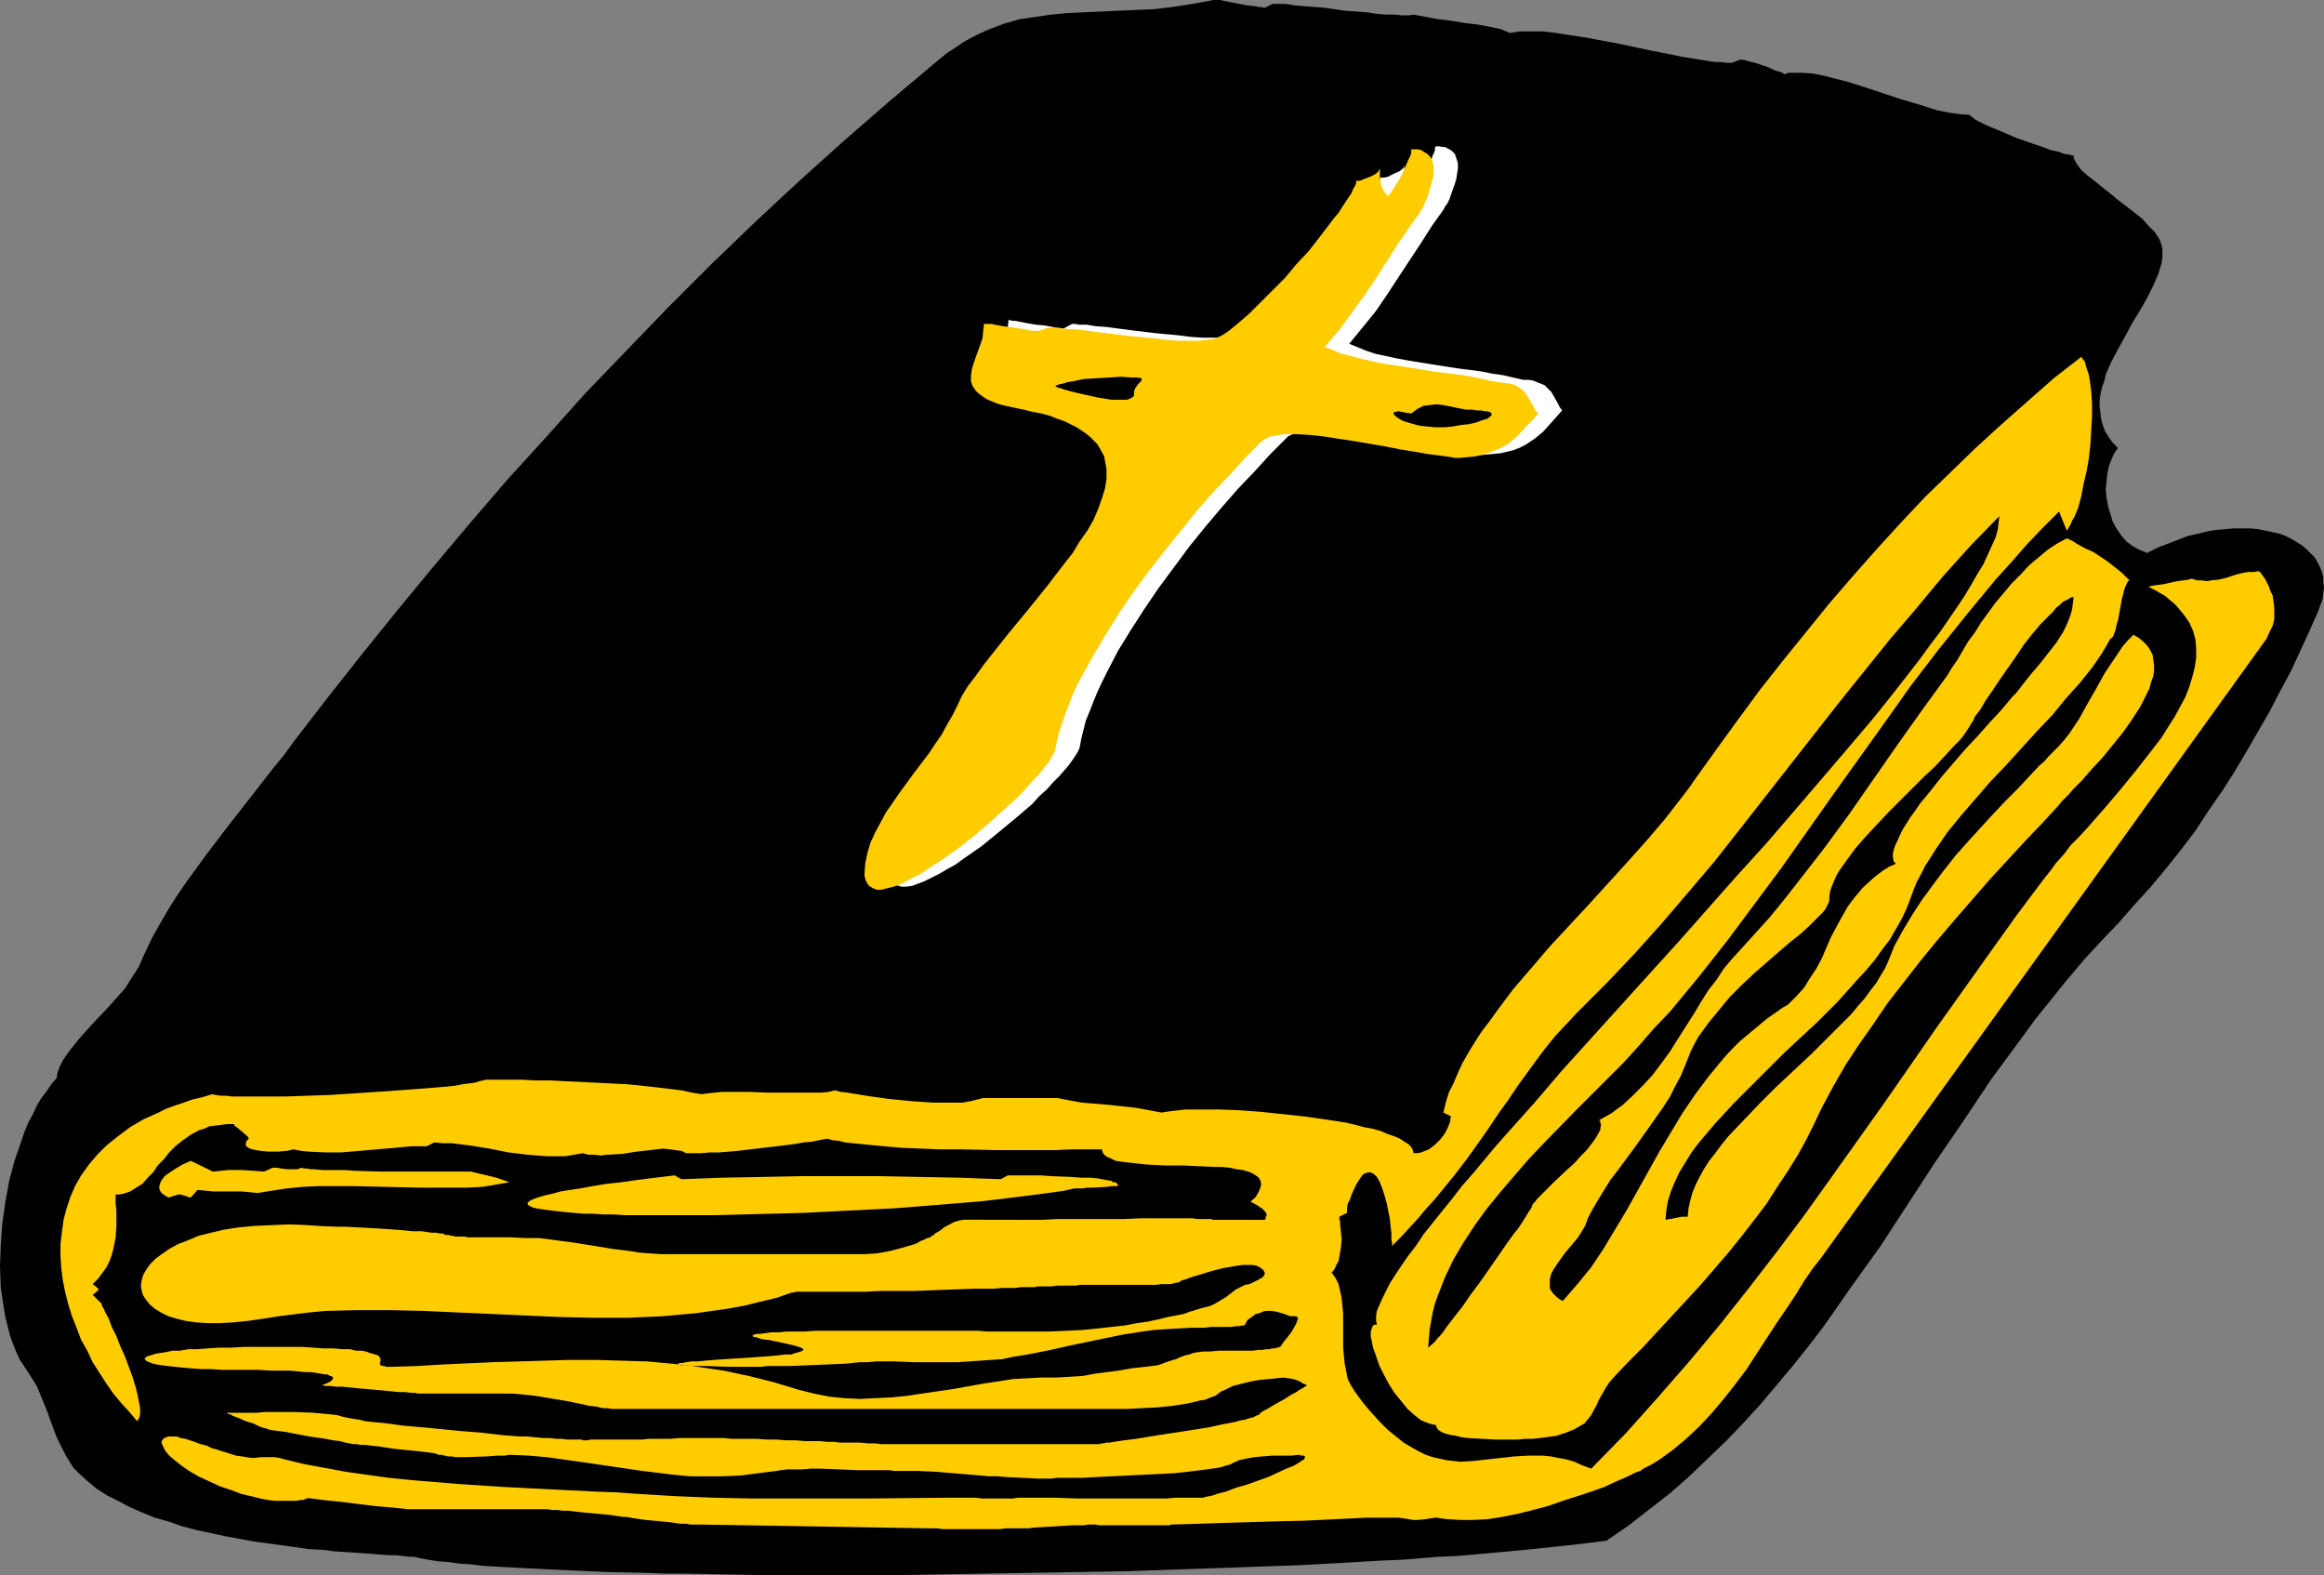
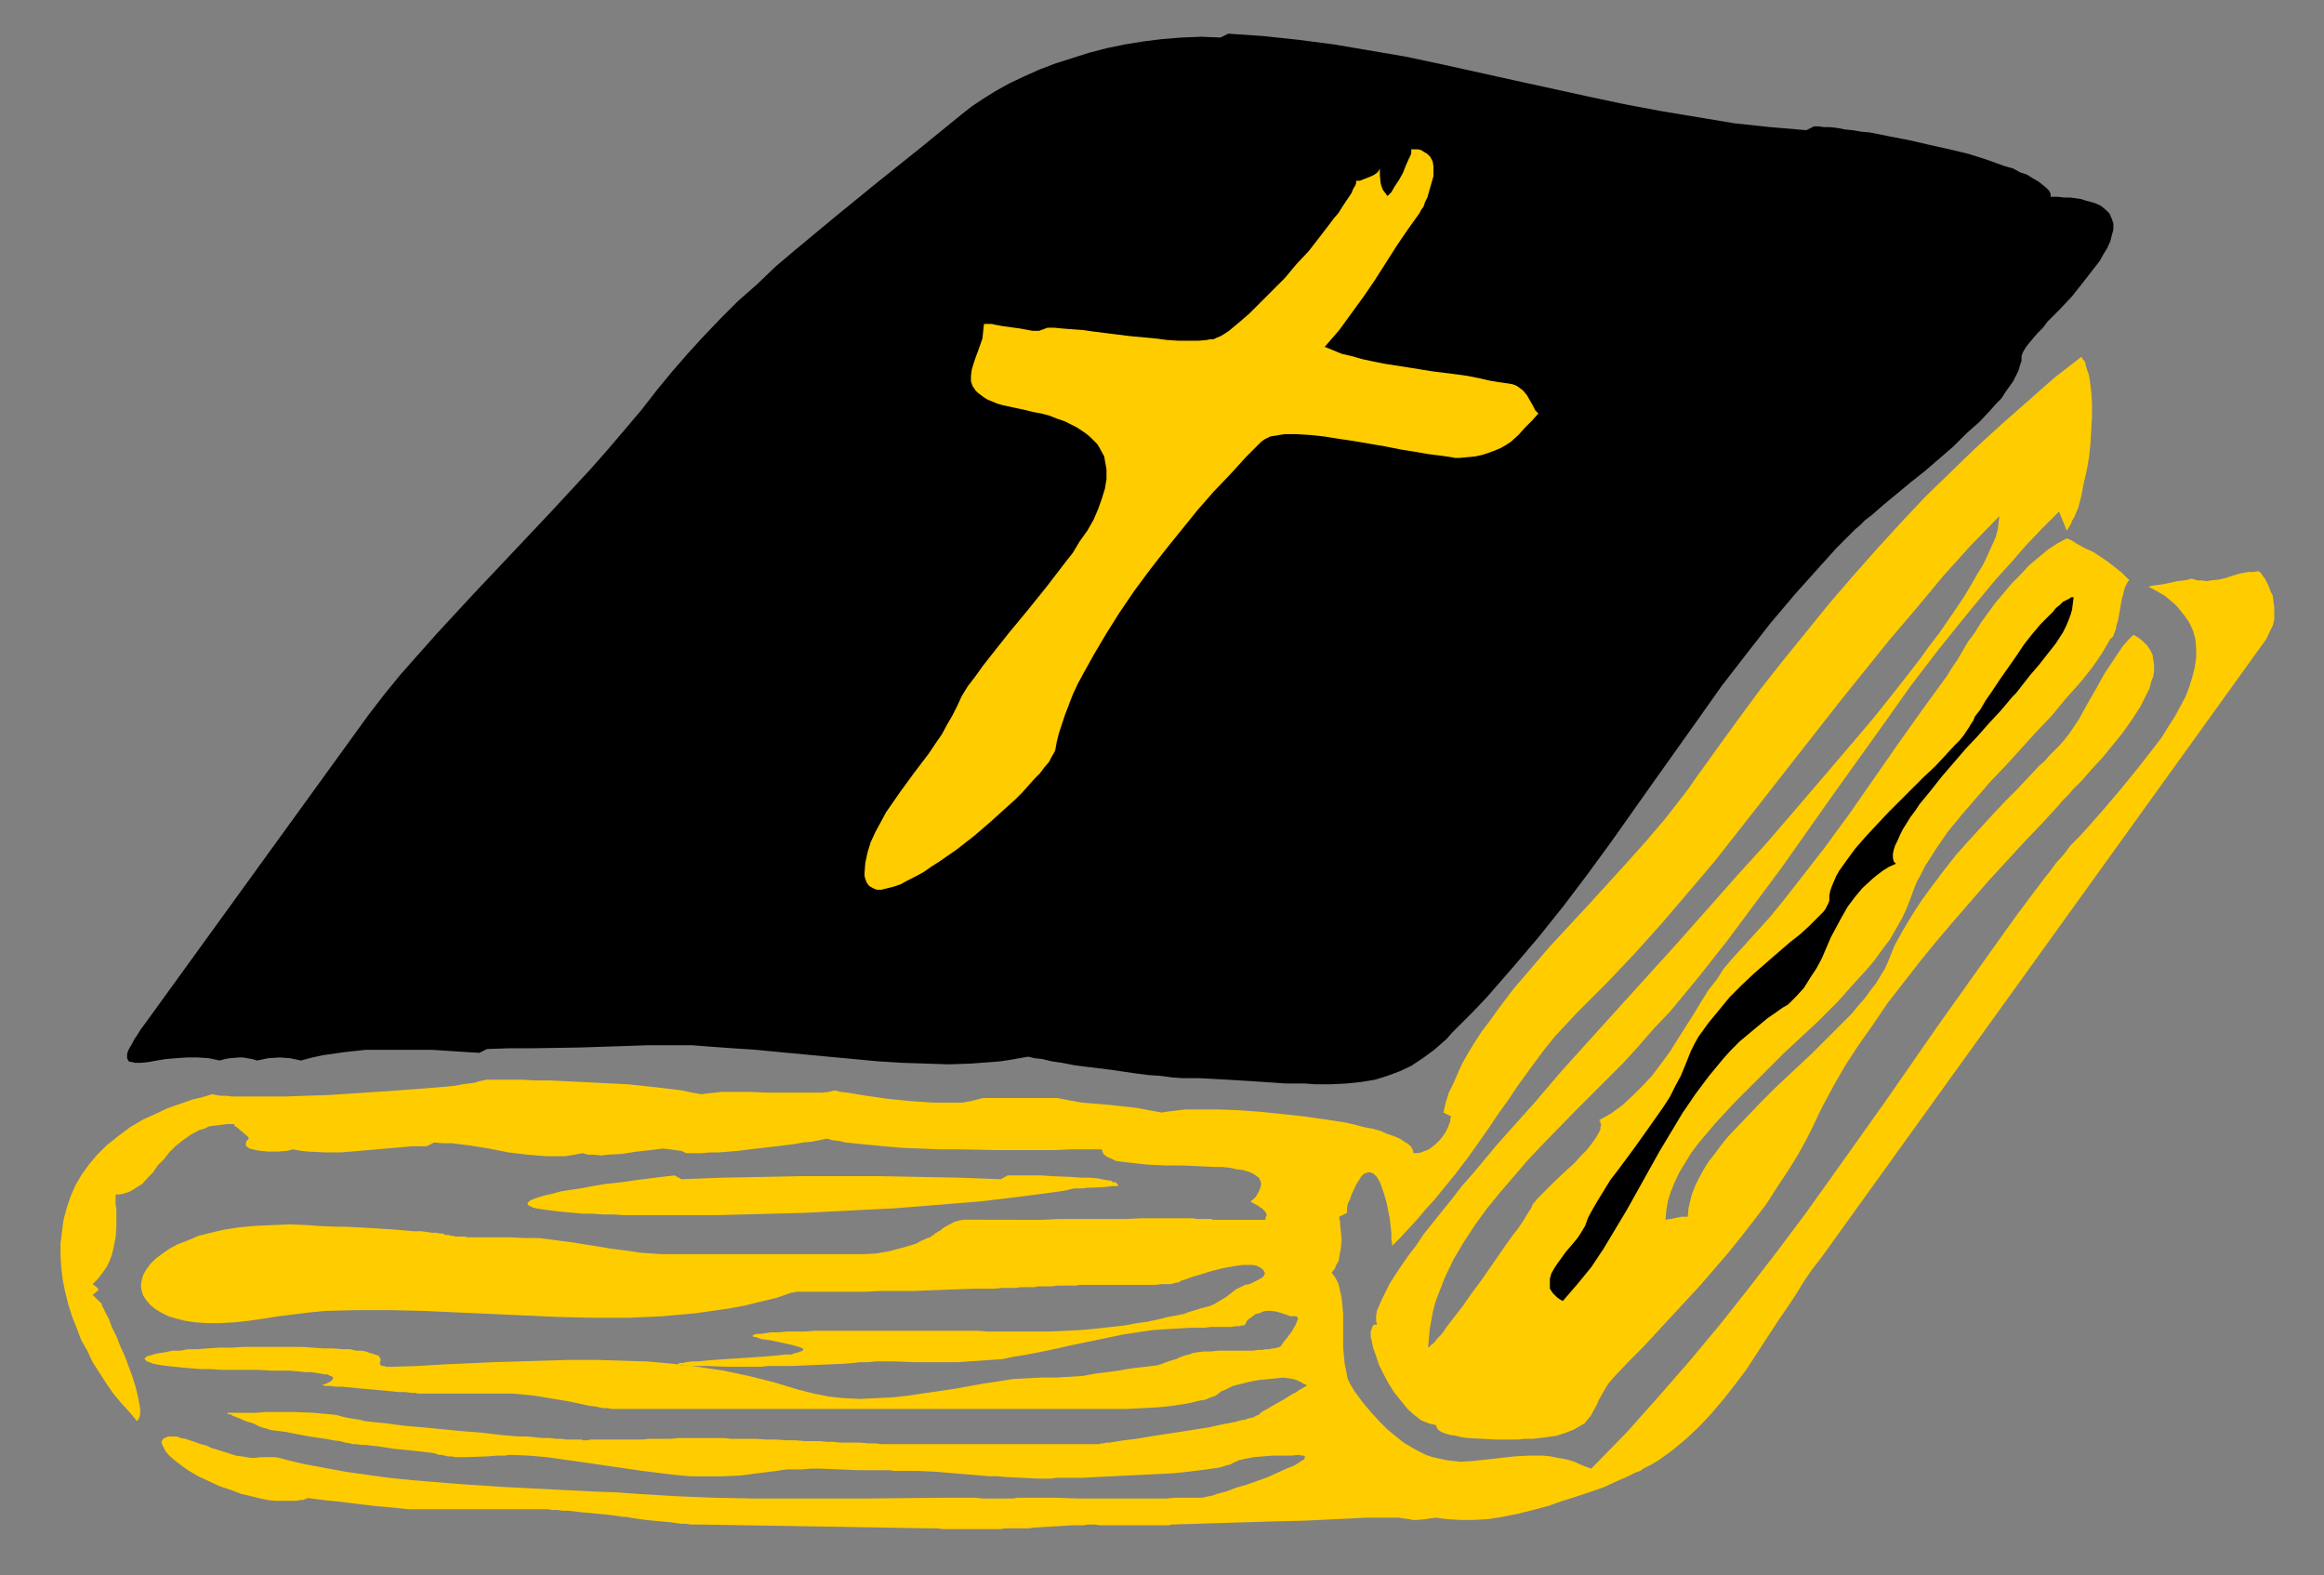
<svg xmlns="http://www.w3.org/2000/svg" xmlns:ns1="http://sodipodi.sourceforge.net/DTD/sodipodi-0.dtd" xmlns:ns2="http://www.inkscape.org/namespaces/inkscape" version="1.0" width="129.766mm" height="87.935mm" id="svg10" ns1:docname="Bible 16.wmf">
  <rect width="100%" height="100%" fill="#808080" stroke="none" />
  <ns1:namedview id="namedview10" pagecolor="#ffffff" bordercolor="#000000" borderopacity="0.25" ns2:showpageshadow="2" ns2:pageopacity="0.0" ns2:pagecheckerboard="0" ns2:deskcolor="#d1d1d1" ns2:document-units="mm" />
  <defs id="defs1">
    <pattern id="WMFhbasepattern" patternUnits="userSpaceOnUse" width="6" height="6" x="0" y="0" />
  </defs>
-   <path style="fill:#000000;fill-opacity:1;fill-rule:evenodd;stroke:none" d="m 11.958,227.493 -1.131,1.293 -0.97,1.454 -1.131,1.454 -0.97,1.616 -0.808,1.777 -0.97,1.777 -0.808,1.939 -0.646,1.939 -1.454,4.201 -1.131,4.201 -0.808,4.524 -0.646,4.524 -0.323,4.524 L 0,267.24 l 0.162,4.362 0.323,2.262 0.323,2.1 0.323,1.939 0.485,1.939 0.485,1.939 0.646,1.777 0.646,1.616 0.808,1.777 0.97,1.454 0.97,1.454 0.808,1.293 0.808,1.293 1.131,2.747 1.131,2.747 0.97,2.747 0.97,2.585 1.293,2.585 0.646,1.293 0.808,1.293 0.808,1.293 1.131,1.131 1.778,1.616 1.939,1.616 2.262,1.454 2.262,1.131 2.424,1.293 2.586,1.131 2.747,1.131 2.909,0.808 2.747,0.969 3.07,0.808 5.979,1.293 6.141,1.131 5.979,0.808 5.656,0.808 2.909,0.162 2.586,0.323 2.586,0.162 2.424,0.162 2.262,0.162 2.101,0.162 1.939,0.162 h 1.616 l 1.454,0.162 1.293,0.162 h 0.97 l 0.808,0.162 0.485,0.162 h 0.162 l 1.778,0.323 1.939,0.323 2.262,0.162 2.262,0.323 2.586,0.162 2.586,0.323 2.909,0.162 2.909,0.162 3.07,0.162 3.232,0.162 3.394,0.162 3.394,0.162 3.555,0.162 3.717,0.162 7.757,0.162 4.04,0.162 h 4.04 l 8.565,0.162 8.726,0.162 h 9.05 9.211 9.373 l 9.534,-0.162 9.696,-0.162 19.23,-0.323 9.696,-0.162 9.534,-0.323 9.373,-0.323 9.211,-0.323 9.05,-0.323 8.888,-0.485 8.403,-0.485 4.04,-0.162 4.04,-0.323 3.878,-0.323 3.878,-0.162 3.717,-0.323 3.555,-0.323 3.555,-0.323 3.394,-0.323 3.232,-0.323 3.07,-0.323 2.909,-0.323 2.909,-0.323 2.586,-0.323 2.586,-0.323 4.686,-3.231 4.363,-3.393 4.363,-3.393 4.04,-3.555 3.878,-3.716 3.878,-3.716 3.717,-3.878 3.555,-3.878 3.394,-4.039 3.394,-4.039 3.232,-4.039 3.232,-4.201 5.979,-8.563 6.141,-8.563 11.474,-17.611 5.979,-8.725 5.818,-8.725 6.302,-8.563 3.07,-4.201 3.394,-4.201 3.232,-4.039 3.555,-4.201 3.555,-3.878 3.717,-3.878 3.394,-3.878 3.394,-3.716 3.232,-3.878 3.232,-4.039 3.07,-4.039 2.747,-4.201 2.909,-4.201 2.586,-4.039 2.586,-4.362 2.424,-4.201 2.424,-4.201 2.262,-4.362 2.262,-4.201 1.939,-4.201 1.939,-4.201 1.778,-4.039 0.485,-1.293 0.485,-1.293 0.162,-1.293 0.162,-1.293 -0.162,-1.131 v -1.131 l -0.323,-1.131 -0.485,-1.131 -0.485,-0.969 -0.646,-0.969 -0.808,-0.808 -0.808,-0.808 -0.97,-0.808 -2.101,-1.293 -1.293,-0.646 -1.293,-0.485 -2.909,-0.646 -1.616,-0.323 -1.616,-0.162 h -1.778 -1.778 l -1.778,0.162 -1.939,0.162 -1.939,0.323 -1.939,0.485 -2.101,0.485 -2.101,0.808 -2.101,0.808 -2.101,0.808 -2.262,1.131 -1.616,-0.646 -1.454,-0.808 -1.293,-0.969 -1.131,-1.293 -0.97,-1.454 -0.808,-1.454 -0.485,-1.616 -0.485,-1.616 -0.323,-1.777 -0.162,-1.616 0.162,-1.777 0.162,-1.616 0.323,-1.616 0.485,-1.293 0.646,-1.454 0.808,-1.131 -1.131,-1.131 -0.808,-1.131 -0.808,-1.293 -0.485,-1.293 -0.323,-1.293 -0.162,-1.293 -0.162,-1.293 v -1.293 l 0.162,-1.293 0.323,-1.454 0.485,-1.293 0.323,-1.454 1.131,-2.585 1.454,-2.747 1.616,-2.908 1.454,-2.747 1.616,-2.585 1.454,-2.585 1.293,-2.585 1.131,-2.585 0.323,-1.131 0.323,-1.131 0.162,-1.131 v -1.131 -0.646 l -0.162,-0.808 -0.485,-1.293 -0.97,-1.454 -1.293,-1.293 -1.293,-1.454 -1.616,-1.293 -3.555,-2.747 -1.778,-1.454 -1.616,-1.293 -1.616,-1.293 -1.454,-1.131 -1.293,-1.131 -0.808,-1.131 -0.323,-0.485 -0.323,-0.646 -0.162,-0.485 v -0.323 h -0.323 l -0.485,-0.162 -1.131,-0.162 -1.293,-0.485 -1.616,-0.323 -1.616,-0.646 -1.939,-0.646 -3.717,-1.293 -3.717,-1.616 -1.616,-0.646 -1.454,-0.646 -1.293,-0.646 -0.808,-0.485 -0.323,-0.323 -0.323,-0.162 -0.162,-0.162 v -0.162 l -2.262,-0.162 -2.262,-0.323 -2.424,-0.485 -2.586,-0.808 -2.586,-0.808 -2.747,-0.808 -5.333,-1.777 -5.494,-1.777 -2.586,-0.646 -2.424,-0.646 -2.424,-0.485 -2.262,-0.162 h -1.939 -0.97 l -0.97,0.323 -0.323,-0.323 -0.485,-0.162 -1.131,-0.323 -1.293,-0.646 -1.454,-0.485 -1.454,-0.485 -1.293,-0.323 -1.131,-0.323 h -0.485 -0.323 l -1.616,0.646 h -0.97 l -1.293,-0.162 h -1.131 l -1.293,-0.162 -2.909,-0.485 -3.07,-0.485 -3.07,-0.646 -3.394,-0.646 -6.787,-1.454 -6.949,-1.293 -3.232,-0.485 -3.07,-0.485 -2.747,-0.323 h -2.747 -1.131 -1.131 l -0.97,0.162 -0.97,0.162 -0.808,-0.323 -1.131,-0.485 -2.262,-0.485 -2.586,-0.485 -2.747,-0.323 -2.909,-0.485 -2.747,-0.323 -2.586,-0.485 -2.586,-0.485 -0.97,0.162 h -1.454 l -1.616,-0.162 h -1.778 l -1.939,-0.162 -2.101,-0.323 -4.525,-0.323 -4.525,-0.646 -2.101,-0.162 -2.101,-0.162 -1.939,-0.162 -1.939,-0.323 h -1.454 -1.293 l -1.616,0.808 h -0.323 l -0.485,-0.162 h -0.646 l -0.646,-0.162 -1.616,-0.162 -3.394,-0.646 -1.616,-0.323 L 257.59,0 h -0.646 -0.485 -0.323 l -4.363,0.808 -4.202,0.646 -4.04,0.485 -3.717,0.162 -3.878,0.162 -3.555,0.162 -3.555,0.162 -3.394,0.162 -3.555,0.323 -3.232,0.485 -3.394,0.485 -3.394,0.969 -3.394,1.293 -1.778,0.808 -1.616,0.808 -1.778,0.969 -1.616,1.131 -1.778,1.131 -1.778,1.454 -10.181,8.563 -9.858,8.563 -9.696,8.725 -9.373,8.725 -9.211,8.886 -8.888,8.886 -8.726,9.048 -8.565,8.886 -8.242,9.21 -8.242,9.048 -7.918,9.21 -7.757,9.21 -7.595,9.21 -7.434,9.21 -7.272,9.21 -7.11,9.21 -2.101,2.908 -2.262,2.747 -4.525,5.817 -4.686,5.978 -4.686,6.14 -4.363,5.978 -2.101,3.07 -1.939,3.07 -1.778,3.07 -1.616,2.908 -1.454,3.07 -1.293,2.908 -0.808,1.293 -0.97,1.454 -0.97,1.616 -1.293,1.454 -2.747,3.07 -3.07,3.231 -2.747,3.07 -1.293,1.616 -1.131,1.454 -0.97,1.454 -0.646,1.293 -0.485,1.293 z" id="path1" />
-   <path style="fill:#ffcc00;fill-opacity:1;fill-rule:evenodd;stroke:none" d="m 98.091,247.205 h 1.293 l 1.293,0.323 2.747,0.646 1.293,0.323 0.97,0.323 0.97,0.323 0.808,0.323 -2.747,0.485 -2.909,0.485 -3.232,0.162 H 95.344 88.557 l -7.11,-0.162 -7.11,-0.162 H 70.781 67.226 l -3.394,0.162 -3.232,0.323 -3.232,0.485 -3.07,0.485 -1.616,-0.162 -1.616,-0.162 h -2.909 -3.07 l -1.616,-0.162 -1.778,-0.162 -1.454,1.616 -0.646,-0.162 -0.323,-0.162 -0.646,-0.162 -0.485,-0.162 h -0.646 l -0.323,0.162 -0.646,0.162 -0.485,0.162 -0.485,0.162 -0.808,-0.485 -0.646,-0.485 -0.323,-0.485 -0.162,-0.485 v -0.485 l 0.162,-0.485 0.162,-0.485 0.323,-0.485 0.485,-0.646 0.646,-0.485 1.454,-0.969 1.616,-0.969 1.778,-0.808 4.686,2.262 1.778,-0.162 1.454,-0.162 h 1.454 1.454 l 2.424,0.162 2.262,0.162 1.778,-0.808 h 0.97 l 0.808,0.162 1.293,0.162 h 1.293 0.808 l 0.97,-0.323 0.485,0.162 h 0.646 l 0.646,0.162 h 0.808 l 1.778,0.162 h 2.101 2.424 l 2.424,0.162 5.333,0.162 h 5.494 2.424 z" id="path2" />
  <path style="fill:#ffcc00;fill-opacity:1;fill-rule:evenodd;stroke:none" d="m 235.774,250.275 h -1.131 l -1.131,0.162 -2.747,0.162 h -1.293 l -0.97,0.162 h -1.131 -0.646 l -2.101,0.485 -2.262,0.323 -2.424,0.323 -2.424,0.323 -2.586,0.323 -2.586,0.323 -5.494,0.646 -5.979,0.485 -5.979,0.485 -6.141,0.485 -6.464,0.323 -12.766,0.646 -6.302,0.162 -6.302,0.162 -5.979,0.162 h -5.818 -8.242 -2.586 -2.424 l -2.424,-0.162 h -2.262 l -2.101,-0.162 h -1.939 l -1.939,-0.162 -1.778,-0.162 -1.616,-0.162 -1.293,-0.162 -1.293,-0.162 -1.131,-0.162 -0.97,-0.162 -0.646,-0.162 -0.646,-0.323 -0.323,-0.162 -0.162,-0.323 v -0.162 l 0.323,-0.323 0.485,-0.323 0.808,-0.323 0.97,-0.323 1.131,-0.323 1.454,-0.323 1.778,-0.485 1.939,-0.323 2.262,-0.323 2.586,-0.485 2.909,-0.485 3.07,-0.323 3.394,-0.485 3.878,-0.485 4.04,-0.485 1.454,0.808 8.565,-0.323 8.565,-0.162 8.242,-0.162 h 8.242 8.242 l 8.403,0.162 8.403,0.162 8.726,0.323 1.454,-0.808 h 3.394 1.778 1.939 l 2.101,0.162 4.202,0.162 2.101,0.162 h 1.939 l 1.616,0.162 1.616,0.323 1.131,0.162 0.485,0.323 h 0.485 l 0.323,0.323 0.162,0.162 v 0.162 z" id="path3" />
  <path style="fill:#ffcc00;fill-opacity:1;fill-rule:evenodd;stroke:none" d="m 213.797,257.384 h 3.717 1.131 1.454 l 3.07,-0.162 h 3.232 3.555 7.272 l 3.717,-0.162 h 10.666 l 1.131,0.162 h 0.97 0.808 0.646 0.485 l 0.323,0.162 h 0.162 10.827 l 0.162,-0.323 v -0.323 l 0.162,-0.162 v -0.485 l -0.323,-0.485 -0.323,-0.323 -0.323,-0.323 -0.323,-0.162 -0.646,-0.485 -0.646,-0.323 -0.808,-0.485 0.646,-0.485 0.485,-0.485 0.646,-1.131 0.323,-0.808 0.162,-0.808 -0.162,-0.646 -0.323,-0.646 -0.646,-0.485 -0.808,-0.485 -0.808,-0.323 -1.131,-0.323 -1.293,-0.162 -1.454,-0.323 -1.616,-0.162 h -1.454 l -3.555,-0.162 -3.555,-0.162 h -3.555 l -3.394,-0.162 -1.616,-0.162 -1.454,-0.162 -1.454,-0.162 -1.293,-0.162 -1.131,-0.162 -0.97,-0.485 -0.808,-0.323 -0.646,-0.485 -0.323,-0.485 -0.162,-0.646 h -6.464 l -3.555,0.162 h -11.797 l -8.242,-0.162 h -4.202 l -3.878,-0.162 -4.04,-0.162 -3.717,-0.323 -3.394,-0.323 -3.232,-0.323 -1.616,-0.162 -1.293,-0.323 -1.454,-0.162 -1.131,-0.323 -1.616,0.323 -1.616,0.323 -1.778,0.162 -1.778,0.323 -3.878,0.485 -4.202,0.485 -4.04,0.485 -3.878,0.323 h -1.939 l -1.778,0.162 h -1.616 -1.616 l -0.97,-0.485 -1.293,-0.162 -1.131,-0.162 -1.454,-0.162 -2.747,0.323 -2.909,0.323 -3.07,0.485 -3.07,0.162 -1.293,0.162 -1.454,-0.162 h -1.293 l -1.131,-0.323 -1.778,0.323 -1.939,0.323 h -1.939 -1.939 l -4.04,-0.323 -4.04,-0.485 -4.04,-0.808 -4.04,-0.646 -3.878,-0.485 h -1.939 l -1.778,-0.162 -1.616,0.808 H 88.557 86.941 l -1.778,0.162 -1.778,0.162 -3.717,0.323 -3.717,0.323 -3.878,0.323 h -3.555 l -3.394,-0.162 -1.616,-0.162 -1.616,-0.323 -0.646,0.162 -0.646,0.162 -1.939,0.162 h -1.939 l -1.778,-0.162 -0.97,-0.162 -0.646,-0.162 -0.646,-0.162 -0.485,-0.323 -0.323,-0.323 v -0.485 l 0.162,-0.485 0.485,-0.485 -0.162,-0.323 -0.323,-0.323 -1.131,-0.969 -0.97,-0.808 -0.485,-0.323 v -0.323 h -1.454 l -1.293,0.162 -1.293,0.162 -1.293,0.162 -0.97,0.485 -1.131,0.323 -1.778,0.969 -1.616,1.131 -1.616,1.293 -1.293,1.293 -1.131,1.454 -1.293,1.293 -0.97,1.454 -1.131,1.131 -1.131,1.293 -1.293,0.808 -1.293,0.808 -1.454,0.485 -0.808,0.162 h -0.808 v 2.1 l 0.162,1.131 v 3.393 l -0.162,2.424 -0.485,2.424 -0.323,1.293 -0.485,1.293 -0.646,1.293 -0.808,1.131 -0.97,1.293 -1.131,1.131 0.646,0.485 0.323,0.323 0.162,0.162 0.162,0.162 -0.162,0.162 -0.162,0.162 -0.323,0.323 -0.646,0.485 1.616,1.616 h 0.162 v 0.162 l 0.162,0.323 0.162,0.485 0.323,0.485 0.162,0.485 0.808,1.454 0.646,1.777 0.97,1.939 0.808,2.1 0.97,2.1 1.616,4.362 0.646,2.1 0.485,1.939 0.323,1.777 0.162,0.808 v 1.293 l -0.162,0.646 -0.162,0.323 -0.323,0.485 -1.616,-1.939 -1.778,-1.939 -1.616,-1.939 -1.454,-2.1 -1.454,-2.262 -1.454,-2.262 -1.131,-2.424 -1.293,-2.262 -0.97,-2.585 -0.97,-2.424 -0.808,-2.585 -0.646,-2.585 -0.485,-2.424 -0.323,-2.585 -0.162,-2.585 v -2.585 l 0.323,-2.585 0.323,-2.424 0.646,-2.424 0.808,-2.424 0.97,-2.262 1.293,-2.262 1.616,-2.262 1.778,-2.1 1.939,-1.939 2.424,-1.939 2.586,-1.939 2.747,-1.616 3.232,-1.454 1.616,-0.808 1.778,-0.646 1.939,-0.646 1.778,-0.646 2.101,-0.485 2.101,-0.646 0.808,0.162 0.97,0.162 h 1.131 l 1.293,0.162 h 1.616 5.494 2.101 2.101 l 4.525,-0.162 4.848,-0.162 4.848,-0.323 4.848,-0.323 4.686,-0.323 4.363,-0.323 2.101,-0.162 1.939,-0.162 1.939,-0.162 1.616,-0.162 1.616,-0.323 1.293,-0.162 1.293,-0.162 0.97,-0.323 0.808,-0.162 0.646,-0.162 h 2.101 2.586 2.747 l 2.909,0.162 h 3.07 l 3.232,0.162 6.626,0.323 6.464,0.323 3.232,0.323 2.909,0.323 2.747,0.323 2.586,0.323 2.262,0.485 1.939,0.323 1.293,-0.162 1.454,-0.162 1.616,-0.162 h 1.778 1.778 2.101 l 4.04,0.162 h 4.04 5.656 1.616 l 1.454,-0.162 1.293,-0.323 1.293,0.323 1.454,0.162 1.939,0.323 1.939,0.323 2.262,0.323 2.262,0.323 4.848,0.485 4.686,0.323 h 2.262 2.101 1.939 l 1.778,-0.323 1.293,-0.323 0.646,-0.162 0.646,-0.162 h 15.675 l 2.424,0.485 2.747,0.485 5.818,0.485 5.818,0.646 2.586,0.485 2.586,0.485 0.97,-0.162 1.131,-0.162 1.454,-0.162 1.454,-0.162 h 1.616 3.555 2.101 l 4.202,0.162 4.363,0.323 4.686,0.485 4.525,0.485 4.525,0.646 4.202,0.646 2.101,0.485 1.778,0.485 1.778,0.323 1.778,0.485 1.454,0.646 1.454,0.485 1.131,0.485 0.97,0.646 0.808,0.485 0.646,0.646 0.323,0.646 0.162,0.646 h 0.808 l 0.808,-0.162 0.808,-0.323 0.808,-0.323 1.293,-0.969 1.131,-1.131 0.97,-1.293 0.646,-1.293 0.485,-1.293 v -0.485 l 0.162,-0.485 -1.616,-0.808 0.485,-2.1 0.646,-2.1 0.97,-1.939 0.97,-2.262 0.97,-2.1 1.293,-2.262 1.293,-2.1 1.454,-2.262 1.616,-2.1 1.616,-2.262 3.394,-4.524 3.878,-4.524 3.878,-4.524 8.403,-9.048 8.08,-8.886 4.04,-4.524 3.717,-4.362 3.394,-4.362 1.616,-2.1 1.454,-2.1 4.525,-6.301 4.686,-6.463 4.525,-6.14 4.848,-6.14 4.848,-5.978 4.848,-5.978 5.01,-5.817 5.01,-5.655 5.01,-5.493 5.171,-5.493 5.333,-5.17 5.333,-5.17 5.494,-5.009 5.494,-4.847 5.494,-4.847 5.818,-4.524 0.323,0.485 0.485,0.646 0.162,0.808 0.323,0.969 0.323,0.969 0.162,0.969 0.323,2.424 0.162,2.585 v 2.747 l -0.162,2.747 -0.162,2.908 -0.323,3.07 -0.485,2.747 -0.646,2.747 -0.485,2.585 -0.646,2.424 -0.808,1.939 -0.485,0.808 -0.323,0.808 -0.485,0.808 -0.323,0.485 -1.616,-4.039 -3.555,3.555 -3.394,3.555 -3.232,3.716 -3.232,3.555 -6.141,7.432 -5.979,7.432 -5.818,7.594 -5.494,7.755 -10.989,15.349 -10.827,15.349 -5.656,7.594 -5.656,7.594 -5.979,7.594 -6.141,7.432 -3.394,3.555 -3.232,3.716 -3.232,3.555 -3.555,3.555 -6.464,6.463 -6.626,6.786 -3.232,3.393 -3.07,3.555 -2.909,3.393 -2.909,3.555 -2.586,3.555 -2.424,3.716 -2.101,3.555 -1.778,3.716 -1.454,3.716 -0.646,1.777 -0.485,1.939 -0.323,1.777 -0.323,1.777 -0.162,1.939 -0.162,1.777 h 0.323 l 0.162,-0.323 0.485,-0.323 0.485,-0.485 0.485,-0.646 0.646,-0.646 0.646,-0.808 0.646,-0.969 1.616,-2.1 1.778,-2.262 1.778,-2.585 1.939,-2.585 3.717,-5.332 1.778,-2.585 1.616,-2.262 0.808,-0.969 0.646,-0.969 0.646,-0.969 0.485,-0.808 0.485,-0.808 0.323,-0.485 0.323,-0.485 0.162,-0.485 0.162,-0.323 0.323,-0.323 0.646,-0.808 0.97,-0.969 1.131,-1.131 1.293,-1.293 2.909,-2.747 1.454,-1.293 1.293,-1.454 1.293,-1.293 1.131,-1.454 0.808,-1.131 0.646,-1.131 0.323,-0.646 v -0.485 l 0.162,-0.485 -0.162,-0.323 v -0.485 l -0.323,-0.162 2.586,-1.454 2.424,-1.777 2.101,-1.939 2.101,-2.1 2.101,-2.262 1.939,-2.585 1.778,-2.424 1.616,-2.585 3.394,-5.332 1.454,-2.424 1.616,-2.585 1.778,-2.262 1.454,-2.262 1.778,-2.1 1.778,-1.939 3.07,-3.393 3.07,-3.393 2.909,-3.555 2.909,-3.716 5.656,-7.271 5.333,-7.271 5.171,-7.432 5.171,-7.432 5.171,-7.271 5.171,-7.109 0.97,-1.616 1.131,-1.616 1.131,-1.939 1.131,-1.939 1.454,-1.939 1.293,-2.1 3.07,-4.201 1.778,-2.1 1.616,-1.939 1.939,-1.939 1.778,-1.939 1.939,-1.616 1.939,-1.616 1.939,-1.293 2.101,-1.131 1.131,0.485 0.97,0.646 1.778,0.969 1.778,0.808 1.454,0.969 1.454,0.969 1.454,1.131 1.616,1.293 0.808,0.808 0.808,0.808 -0.323,0.162 -0.162,0.323 -0.323,0.646 -0.323,0.808 -0.162,0.808 -0.323,1.131 -0.808,4.524 -0.323,0.969 -0.162,0.969 -0.323,0.808 -0.162,0.485 -0.323,0.485 -0.323,0.162 -0.808,1.454 -0.97,1.616 -0.97,1.454 -1.131,1.616 -2.586,3.231 -2.909,3.231 -2.909,3.555 -3.232,3.393 -6.464,7.109 -3.394,3.555 -3.07,3.555 -3.07,3.555 -2.909,3.555 -2.424,3.555 -1.131,1.777 -1.131,1.777 -0.808,1.616 -0.97,1.777 -0.646,1.616 -0.646,1.777 -0.808,2.1 -0.97,2.1 -1.293,2.262 -1.293,2.262 -1.616,2.1 -1.616,2.262 -1.778,2.1 -1.939,2.1 -4.04,4.524 -4.363,4.362 -4.525,4.201 -2.262,2.1 -2.262,2.262 -4.363,4.362 -4.202,4.201 -1.939,2.1 -1.939,2.1 -1.778,2.1 -1.778,2.1 -1.454,1.939 -1.293,2.1 -1.293,2.1 -0.97,2.1 -0.808,1.939 -0.646,2.1 -0.323,1.939 -0.162,1.939 h 0.162 l 0.485,-0.162 h 0.485 l 0.646,-0.162 1.616,-0.323 h 0.808 0.485 l 0.162,-1.777 0.323,-1.454 0.485,-1.777 0.646,-1.616 0.808,-1.616 0.97,-1.777 1.131,-1.777 1.293,-1.616 1.293,-1.777 1.454,-1.777 3.232,-3.393 3.394,-3.555 3.555,-3.555 7.434,-6.948 3.394,-3.393 3.394,-3.393 1.616,-1.616 1.454,-1.777 1.293,-1.454 1.293,-1.777 1.131,-1.454 0.97,-1.616 0.97,-1.616 0.646,-1.454 1.293,-3.231 1.778,-3.231 1.939,-3.231 2.101,-3.231 2.262,-3.07 2.424,-3.231 2.424,-3.07 2.586,-2.908 5.171,-5.655 2.586,-2.747 2.586,-2.585 2.424,-2.585 2.262,-2.424 1.131,-0.969 0.97,-1.131 2.101,-2.1 1.131,-1.293 1.131,-1.454 1.939,-2.908 1.778,-3.231 1.778,-3.07 1.778,-3.231 1.939,-2.908 1.939,-2.908 1.131,-1.293 1.131,-1.131 1.131,0.646 0.97,0.808 0.808,0.808 0.646,0.969 0.485,0.969 0.162,1.131 0.162,1.131 v 1.131 l -0.162,1.131 -0.485,1.293 -0.323,1.293 -0.646,1.293 -0.646,1.293 -0.646,1.293 -1.778,2.747 -1.939,2.747 -2.101,2.585 -2.101,2.585 -2.262,2.424 -2.101,2.424 -1.939,1.939 -0.808,0.969 -0.808,0.808 -0.808,0.808 -0.485,0.646 -3.555,3.878 -3.717,3.878 -3.717,4.039 -3.717,4.039 -7.434,8.563 -3.717,4.362 -3.555,4.362 -3.394,4.362 -3.394,4.362 -3.07,4.524 -3.07,4.362 -2.747,4.201 -2.424,4.201 -2.262,4.201 -0.97,1.939 -0.97,2.1 -1.616,3.231 -1.778,3.231 -2.101,3.393 -2.262,3.393 -2.262,3.555 -2.586,3.393 -2.747,3.555 -2.747,3.393 -5.979,6.948 -6.141,6.624 -5.979,6.463 -3.07,3.07 -2.909,3.07 -1.131,1.293 -0.808,1.293 -0.646,1.131 -0.646,1.131 -0.485,1.131 -0.646,1.131 -0.485,0.969 -0.646,0.808 -0.808,0.969 -1.131,0.646 -1.131,0.646 -1.616,0.646 -0.97,0.323 -0.97,0.323 -1.131,0.162 -1.131,0.162 -1.293,0.162 -1.454,0.162 h -1.616 l -1.616,0.162 h -3.394 -1.293 l -2.909,-0.162 -2.909,-0.162 -1.293,-0.162 -1.293,-0.323 -1.131,-0.162 -1.131,-0.323 -0.808,-0.323 -0.646,-0.485 -0.323,-0.485 -0.162,-0.485 -0.808,-0.162 -0.646,-0.162 -0.808,-0.323 -0.808,-0.323 -1.454,-1.131 -1.454,-1.293 -1.293,-1.616 -1.454,-1.777 -1.131,-1.777 -1.131,-2.1 -0.97,-1.939 -0.646,-1.939 -0.646,-1.777 -0.323,-1.616 -0.162,-0.646 v -0.646 -0.485 l 0.162,-0.485 0.162,-0.485 0.162,-0.323 0.323,-0.162 h 0.485 l -0.162,-0.808 V 277.742 l 0.162,-1.131 0.485,-1.131 0.646,-1.454 0.808,-1.616 0.808,-1.616 1.131,-1.777 1.293,-1.939 1.454,-2.1 1.616,-2.1 1.616,-2.424 1.939,-2.424 1.939,-2.424 2.101,-2.585 2.101,-2.747 2.424,-2.747 2.424,-2.908 2.424,-2.908 2.586,-2.908 2.747,-3.07 2.747,-3.07 5.656,-6.624 5.979,-6.624 6.141,-6.786 6.141,-6.786 6.302,-6.948 12.443,-14.057 6.302,-6.948 5.979,-6.948 5.818,-6.786 5.656,-6.624 2.747,-3.231 2.586,-3.07 2.586,-3.231 2.424,-3.07 2.262,-2.908 2.262,-2.908 2.101,-2.908 2.101,-2.747 1.778,-2.585 1.778,-2.585 1.616,-2.424 1.454,-2.424 1.293,-2.262 1.293,-2.1 0.97,-2.1 0.808,-1.777 0.808,-1.777 0.485,-1.777 0.162,-1.454 0.162,-1.293 -6.141,6.301 -5.818,6.463 -5.494,6.624 -5.656,6.624 -5.333,6.624 -5.333,6.624 -10.504,13.41 -10.504,13.41 -5.333,6.786 -5.494,6.463 -5.656,6.624 -5.656,6.301 -5.979,6.301 -6.302,6.301 -2.262,2.424 -2.262,2.424 -2.101,2.585 -1.939,2.585 -3.878,5.332 -1.939,2.908 -2.101,2.908 -1.939,2.908 -2.262,3.231 -2.424,3.393 -2.586,3.393 -2.909,3.555 -1.454,1.777 -1.778,1.939 -1.616,1.939 -1.778,1.939 -1.939,2.1 -1.939,1.939 v 0 0 l 0.162,-0.323 v -0.323 l -0.162,-0.808 v -1.293 l -0.162,-1.454 -0.162,-1.616 -0.646,-3.231 -0.485,-1.777 -0.485,-1.454 -0.485,-1.293 -0.646,-1.131 -0.323,-0.323 -0.323,-0.323 -0.323,-0.162 -0.485,-0.162 h -0.323 l -0.485,0.162 -0.485,0.162 -0.485,0.485 -1.131,1.777 -0.97,2.1 -0.323,0.969 -0.485,0.969 -0.162,0.969 v 0.969 l -1.616,0.808 v 0.162 0.323 l 0.162,0.485 v 0.646 l 0.162,1.454 0.162,1.777 -0.162,1.777 -0.323,1.777 -0.162,0.969 -0.485,0.808 -0.323,0.808 -0.646,0.808 0.808,1.131 0.646,1.293 0.323,1.454 0.323,1.454 0.162,1.616 0.162,1.777 v 7.109 l 0.162,1.777 0.162,1.616 0.323,1.616 0.323,1.616 0.646,1.293 0.808,1.293 1.778,2.424 1.778,2.1 1.778,1.939 1.616,1.616 1.778,1.454 1.616,1.293 1.616,0.969 1.454,0.808 1.616,0.808 1.454,0.485 1.454,0.323 1.454,0.323 1.454,0.162 1.454,0.162 2.747,-0.162 2.909,-0.323 2.909,-0.323 2.909,-0.323 2.909,-0.162 h 3.07 l 1.616,0.162 1.616,0.323 1.778,0.323 1.616,0.485 1.778,0.808 1.778,0.646 7.272,-7.432 6.787,-7.594 6.626,-7.594 6.464,-7.755 6.141,-7.755 5.979,-7.755 5.818,-7.755 5.656,-7.917 11.15,-15.672 10.989,-15.834 11.15,-15.672 5.656,-7.917 5.818,-7.755 1.293,-1.616 1.293,-1.777 1.616,-1.777 1.454,-1.939 1.778,-1.777 1.778,-1.939 3.555,-4.039 3.555,-4.201 3.555,-4.362 3.394,-4.362 1.616,-2.1 1.293,-2.1 1.454,-2.262 1.131,-2.1 1.131,-2.1 0.808,-2.1 0.646,-2.1 0.485,-1.939 0.323,-2.1 v -1.939 l -0.162,-1.939 -0.485,-1.777 -0.808,-1.777 -1.131,-1.616 -1.454,-1.777 -0.646,-0.646 -0.97,-0.808 -0.97,-0.808 -1.131,-0.646 -1.131,-0.646 -1.293,-0.646 h 0.323 l 0.485,-0.162 1.131,-0.162 1.293,-0.162 1.454,-0.323 1.454,-0.323 1.293,-0.162 1.131,-0.162 0.323,-0.162 h 0.485 l 1.131,0.323 h 0.97 l 0.97,0.162 0.808,-0.162 1.616,-0.162 1.454,-0.323 1.454,-0.485 1.616,-0.485 1.778,-0.323 h 1.131 l 0.97,-0.162 h 0.162 l 0.162,0.162 0.323,0.323 0.323,0.485 0.485,0.646 0.323,0.646 0.485,0.969 0.323,0.969 0.485,0.969 0.162,1.293 0.162,1.131 v 1.293 1.293 l -0.323,1.293 -0.646,1.293 -0.646,1.454 -94.051,130.712 -1.778,2.262 -1.778,2.585 -1.778,2.908 -1.939,2.908 -2.101,3.07 -2.101,3.231 -4.202,6.463 -2.424,3.231 -2.424,3.07 -2.586,3.07 -2.586,2.747 -2.747,2.585 -2.909,2.424 -2.909,2.1 -1.616,0.969 -1.616,0.808 -0.646,0.485 -0.97,0.323 -1.939,0.969 -2.262,0.969 -2.424,1.131 -2.747,0.969 -2.909,0.969 -3.07,0.969 -3.232,1.131 -3.07,0.808 -3.232,0.808 -3.232,0.646 -3.07,0.485 -3.07,0.162 h -2.747 l -2.747,-0.162 -1.293,-0.162 -1.131,-0.162 -1.131,0.162 -0.97,0.162 -1.778,0.162 h -0.97 l -0.808,-0.162 -1.131,-0.162 -1.131,-0.162 h -3.07 -3.394 l -6.626,0.323 -6.787,0.323 -6.787,0.162 -21.008,0.646 h -0.323 l -0.323,0.162 h -3.878 -2.909 -2.909 -5.01 l -0.97,-0.162 h -0.646 -0.808 l -0.97,0.162 h -0.97 -1.293 l -2.747,0.162 -2.747,0.162 -2.747,0.162 -1.131,0.162 h -0.97 -0.97 -0.646 -0.646 -1.616 l -1.131,0.162 h -12.12 l -1.131,-0.162 h -1.616 l -48.642,-0.808 h -1.131 -0.646 l -0.97,-0.162 h -1.131 l -2.262,-0.323 -5.171,-0.485 -1.131,-0.162 -1.131,-0.162 -0.97,-0.162 -0.808,-0.162 h -0.808 l -0.97,-0.162 -1.131,-0.162 -1.293,-0.162 -5.333,-0.485 -2.747,-0.323 h -1.131 l -1.131,-0.162 h -1.131 l -0.97,-0.162 h -0.646 -0.646 -3.07 -1.778 -16.968 -1.616 -3.232 -0.646 -0.97 l -1.293,-0.162 -1.616,-0.162 -1.778,-0.162 -1.939,-0.162 -4.04,-0.485 -3.878,-0.485 -1.778,-0.162 -1.454,-0.162 -1.293,-0.162 -1.131,-0.162 h -0.323 -0.162 l -0.162,-0.162 h -0.162 v 0.162 h -0.162 l -0.485,0.162 -0.323,0.162 h -0.646 l -0.808,0.162 H 61.731 59.469 58.014 l -1.454,-0.162 -1.616,-0.323 -1.939,-0.485 -2.101,-0.485 -2.101,-0.808 -2.424,-0.808 -2.424,-1.131 -2.101,-0.969 -1.939,-1.131 -1.616,-1.131 -1.454,-1.131 -1.131,-0.969 -0.808,-0.969 -0.485,-0.969 -0.162,-0.323 -0.162,-0.485 v -0.323 l 0.162,-0.162 0.162,-0.323 0.323,-0.162 0.323,-0.162 0.485,-0.162 h 0.97 0.808 l 0.808,0.323 0.97,0.162 0.97,0.323 0.97,0.323 1.293,0.485 1.293,0.323 0.97,0.485 1.131,0.323 0.97,0.323 1.616,0.485 1.454,0.485 1.293,0.162 0.97,0.162 0.97,0.162 h 0.646 l 1.454,-0.162 h 1.293 0.808 0.808 l 0.97,0.162 1.131,0.323 4.04,0.969 4.363,0.808 4.363,0.808 4.525,0.646 4.686,0.646 4.848,0.485 9.696,0.808 9.858,0.646 9.696,0.485 9.534,0.485 4.525,0.162 4.363,0.323 8.08,0.485 8.08,0.323 8.08,0.162 h 8.242 16.16 l 16.16,-0.162 h 6.464 l 1.454,0.162 h 6.464 l 0.97,-0.162 h 3.555 4.363 l 4.686,0.162 h 18.746 l 1.939,-0.162 h 5.01 0.323 0.485 l 0.485,-0.162 0.808,-0.162 0.808,-0.162 0.808,-0.323 1.939,-0.485 2.101,-0.808 2.262,-0.646 4.525,-1.616 2.101,-0.969 1.778,-0.808 1.616,-0.646 0.808,-0.485 0.485,-0.323 0.485,-0.323 0.323,-0.162 0.162,-0.323 v -0.162 -0.162 l -0.162,-0.162 h -0.485 l -0.646,-0.162 -1.616,0.162 h -1.939 -1.939 l -2.101,0.162 -1.778,0.162 -1.778,0.323 -1.454,0.323 -0.646,0.323 -0.485,0.162 -0.485,0.323 -0.485,0.162 -0.646,0.162 -0.97,0.323 -0.808,0.162 -1.131,0.162 -1.131,0.162 -1.293,0.162 -2.586,0.323 -3.07,0.323 -3.07,0.162 -3.394,0.162 -6.626,0.323 -3.232,0.162 -3.07,0.162 h -2.909 -2.424 l -1.131,0.162 h -2.747 l -3.394,-0.162 -3.394,-0.162 -1.778,-0.162 h -1.778 l -3.717,-0.323 -7.757,-0.646 -3.717,-0.162 h -3.878 -0.97 l -1.131,-0.162 h -1.293 -1.616 -1.778 -1.939 l -3.878,-0.162 -4.04,-0.162 h -1.939 l -1.778,0.162 h -1.778 -1.454 l -1.293,0.162 -0.97,0.162 -3.878,0.485 -3.717,0.485 -3.717,0.162 h -3.555 -3.394 l -3.394,-0.323 -6.626,-0.808 -6.626,-0.969 -6.626,-0.969 -6.949,-0.969 -3.717,-0.323 -3.717,-0.162 h -0.646 l -0.646,0.162 h -0.808 -0.97 l -2.101,0.162 -4.525,0.162 h -2.101 l -0.808,-0.162 h -0.808 l -0.646,-0.162 -0.646,-0.162 h -0.646 l -0.808,-0.323 -1.131,-0.162 -1.293,-0.162 -1.454,-0.162 -1.616,-0.162 -3.232,-0.323 -3.07,-0.485 -1.616,-0.162 -1.131,-0.162 h -1.131 l -0.808,-0.162 h -0.485 -0.162 -0.162 l -0.646,-0.162 -0.97,-0.162 -1.131,-0.323 -1.454,-0.162 -1.616,-0.323 -3.394,-0.485 -3.394,-0.646 -1.616,-0.323 -1.293,-0.162 -1.293,-0.162 -0.97,-0.162 -0.162,-0.162 h -0.323 l -0.162,-0.162 v 0 h -0.162 -0.162 l -0.485,-0.162 -0.485,-0.162 -1.293,-0.646 -1.616,-0.485 -1.454,-0.646 -1.293,-0.485 -0.485,-0.323 h -0.323 l -0.323,-0.162 v -0.162 h 0.808 0.808 1.293 1.616 1.616 l 1.778,-0.162 h 6.141 l 4.04,0.162 1.778,0.162 1.778,0.162 1.454,0.162 1.131,0.323 0.646,0.162 0.808,0.162 0.97,0.162 1.131,0.162 1.293,0.323 1.454,0.162 1.616,0.162 1.616,0.162 3.555,0.485 3.878,0.323 8.242,0.808 4.202,0.323 4.04,0.485 3.878,0.323 h 1.778 l 1.616,0.162 1.616,0.162 h 1.454 l 1.293,0.162 h 1.293 l 0.97,0.162 h 0.97 1.131 1.131 l 0.162,0.162 h -0.162 1.131 l 0.646,-0.162 h 4.363 3.555 3.07 l 1.293,-0.162 h 1.454 1.616 1.616 l 1.778,-0.162 h 1.939 2.101 2.586 2.747 l 1.616,0.162 h 1.616 1.778 1.939 l 2.101,0.162 h 2.101 l 2.101,0.162 h 1.939 l 1.939,0.162 h 1.616 1.616 l 1.454,0.162 h 1.454 l 1.293,0.162 h 2.262 1.939 l 1.778,0.162 h 1.454 l 1.293,0.162 h 9.373 6.949 2.909 23.27 0.97 2.424 0.162 l 0.323,-0.162 h 0.485 l 0.646,-0.162 h 0.646 l 0.97,-0.162 0.97,-0.162 1.131,-0.162 1.293,-0.162 1.293,-0.162 2.909,-0.485 3.07,-0.485 3.232,-0.485 3.07,-0.485 3.07,-0.485 2.909,-0.646 2.586,-0.485 1.131,-0.323 0.97,-0.162 0.97,-0.323 0.808,-0.162 0.485,-0.323 0.485,-0.162 0.323,-0.162 0.162,-0.323 v 0 l 0.323,-0.162 0.485,-0.323 0.646,-0.323 0.808,-0.485 0.808,-0.485 1.778,-0.969 1.778,-1.131 0.97,-0.485 0.646,-0.485 0.646,-0.323 0.485,-0.323 0.323,-0.162 0.162,-0.162 h -0.162 l -0.162,-0.162 -0.485,-0.162 -0.485,-0.323 -0.646,-0.323 -0.97,-0.323 -0.97,-0.162 -1.131,-0.162 -1.454,0.162 -1.616,0.162 -1.778,0.162 -1.939,0.323 -1.939,0.485 -1.939,0.485 -1.616,0.808 -0.808,0.323 -0.646,0.485 -0.646,0.485 -0.97,0.323 -1.131,0.485 -1.131,0.162 -1.293,0.323 -1.454,0.323 -3.07,0.485 -3.232,0.323 -3.232,0.162 -3.07,0.162 h -2.586 -2.747 -3.07 -11.958 -1.131 -2.586 -1.778 -1.454 -7.595 -1.778 -6.626 -6.949 -1.778 -9.373 -2.101 -2.424 -5.171 -1.939 -17.13 -1.939 -4.686 -3.232 -0.808 -2.909 -4.202 -0.808 l -0.97,-0.162 h -0.97 l -1.293,-0.323 -1.454,-0.162 -1.454,-0.323 -3.07,-0.646 -6.787,-1.131 -3.07,-0.323 -1.616,-0.162 H 106.979 94.859 93.566 88.88 88.557 88.395 88.234 l -0.646,-0.162 h -0.808 l -1.293,-0.162 h -1.293 l -1.616,-0.162 -3.394,-0.323 -3.717,-0.323 -1.616,-0.162 -1.616,-0.162 H 70.942 l -1.293,-0.162 h -0.97 l -0.646,-0.162 h -0.162 v 0 l 0.485,-0.162 0.485,-0.162 0.97,-0.485 0.323,-0.323 0.162,-0.323 v -0.162 l -0.162,-0.162 -0.323,-0.162 h -0.162 l -0.485,-0.323 h -0.646 l -0.808,-0.162 -0.97,-0.162 -1.131,-0.162 h -1.293 l -1.454,-0.162 -1.778,-0.162 h -1.778 -2.262 l -2.424,-0.162 h -2.586 -2.747 -2.424 l -2.424,-0.162 h -2.101 l -2.101,-0.162 -1.778,-0.162 -1.616,-0.162 -1.454,-0.162 -1.293,-0.162 -0.97,-0.162 -0.808,-0.162 -0.808,-0.323 -0.485,-0.162 -0.323,-0.323 -0.162,-0.162 v -0.162 l 0.323,-0.323 0.323,-0.162 0.646,-0.162 0.97,-0.323 0.97,-0.162 1.131,-0.162 1.454,-0.323 h 1.616 l 1.778,-0.323 h 1.939 l 2.101,-0.162 2.424,-0.162 h 2.586 l 2.747,-0.162 h 2.909 3.232 3.07 2.909 l 2.424,0.162 2.262,0.162 h 2.101 l 1.778,0.162 h 1.616 l 1.293,0.323 h 1.131 l 0.97,0.162 0.808,0.323 0.646,0.162 0.485,0.162 0.485,0.162 0.323,0.162 0.162,0.323 0.162,0.323 v 0.323 l -0.162,0.646 0.162,0.323 0.485,0.162 h 0.323 l 0.323,0.162 h 1.293 l 5.333,-0.162 5.333,-0.323 10.666,-0.485 10.827,-0.323 5.333,-0.162 h 5.494 l 5.333,0.162 5.494,0.162 5.333,0.485 5.333,0.646 5.494,0.808 5.333,1.131 5.171,1.293 5.333,1.616 3.232,0.808 3.232,0.646 3.232,0.323 3.232,0.162 3.232,-0.162 3.394,-0.162 3.232,-0.323 3.232,-0.485 6.626,-0.969 6.302,-1.131 3.232,-0.485 3.07,-0.485 3.07,-0.162 3.07,-0.162 h 3.07 l 2.909,-0.162 2.586,-0.162 2.586,-0.485 5.01,-0.646 2.747,-0.485 2.909,-0.323 1.293,-0.162 1.293,-0.162 0.97,-0.323 0.808,-0.323 1.454,-0.485 0.646,-0.162 0.646,-0.323 1.293,-0.485 0.808,-0.162 0.808,-0.323 0.97,-0.162 1.293,-0.162 h 1.454 l 1.616,-0.162 h 4.848 1.293 1.131 l 1.131,-0.162 h 0.808 l 0.97,-0.162 h 0.646 l 0.646,-0.162 h 0.485 l 0.323,-0.162 h 0.323 l 0.323,-0.162 v 0 l 0.323,-0.162 0.162,-0.323 0.323,-0.485 0.808,-0.969 0.97,-1.293 0.646,-1.131 0.323,-0.646 0.162,-0.485 0.162,-0.323 v -0.323 l -0.323,-0.323 h -0.323 -0.97 l -0.808,-0.323 -0.97,-0.323 -1.131,-0.323 -1.131,-0.162 h -1.131 l -0.646,0.162 -0.646,0.323 -0.808,0.162 -0.646,0.485 -0.646,0.485 -0.485,0.323 -0.162,0.323 -0.162,0.323 -0.162,0.323 -0.162,0.162 h -0.162 -0.323 l -0.646,0.162 h -0.646 l -1.131,0.162 h -0.646 -0.808 -0.808 -0.97 -0.97 l -1.293,0.162 h -1.293 -1.454 l -2.909,0.162 -2.747,0.162 -2.424,0.162 -2.262,0.323 -2.101,0.323 -2.101,0.323 -3.878,0.808 -3.878,0.808 -3.878,0.808 -2.101,0.485 -2.262,0.485 -2.424,0.485 -2.586,0.485 -2.101,0.323 -2.262,0.485 -4.686,0.323 -4.686,0.323 h -4.686 -4.525 l -4.202,-0.162 h -3.878 l -1.778,0.162 h -1.616 l -1.454,0.162 -1.778,0.162 -3.717,0.162 -3.878,0.162 -3.878,0.162 h -1.778 -1.616 -1.454 l -1.293,0.162 h -2.424 -4.686 l -4.04,-0.162 h -1.939 -1.778 l -0.808,-0.162 h -0.646 -0.485 l -0.485,-0.162 h -0.162 l -0.162,-0.162 h 0.162 l 0.323,-0.162 h 0.646 l 0.646,-0.162 1.131,-0.162 h 1.293 l 1.616,-0.162 1.939,-0.162 2.262,-0.162 2.586,-0.162 2.586,-0.162 2.262,-0.162 2.101,-0.162 1.778,-0.162 1.293,-0.162 h 1.293 l 0.97,-0.323 0.646,-0.162 0.485,-0.162 0.323,-0.162 0.162,-0.162 v -0.162 l -0.162,-0.162 -0.323,-0.162 -0.485,-0.162 -0.485,-0.162 -1.293,-0.323 -1.454,-0.323 -1.454,-0.323 -1.616,-0.323 -1.454,-0.162 -0.97,-0.323 -0.485,-0.162 h -0.323 l -0.162,-0.162 v -0.162 l 0.323,-0.162 0.485,-0.162 h 0.808 l 1.131,-0.162 1.131,-0.162 h 1.616 l 1.616,-0.162 h 1.939 1.939 l 2.101,-0.162 h 2.262 2.424 20.523 4.848 4.525 l 1.939,0.162 h 5.171 1.293 2.424 3.878 l 3.717,-0.162 3.394,-0.162 3.232,-0.323 2.909,-0.323 2.909,-0.323 2.586,-0.485 2.262,-0.323 2.262,-0.485 1.939,-0.485 1.778,-0.323 1.616,-0.323 1.293,-0.485 1.131,-0.323 0.485,-0.162 0.485,-0.162 0.646,-0.162 1.293,-0.323 1.131,-0.485 2.424,-1.454 2.101,-1.616 0.97,-0.485 0.97,-0.485 0.97,-0.162 0.97,-0.485 0.97,-0.485 0.808,-0.485 0.162,-0.162 0.162,-0.323 0.162,-0.323 -0.162,-0.323 -0.162,-0.323 -0.323,-0.323 -0.485,-0.323 -0.646,-0.323 -0.808,-0.162 h -0.97 -1.131 l -1.293,0.162 -2.747,0.485 -2.586,0.646 -2.586,0.808 -1.131,0.323 -0.97,0.323 -0.808,0.323 -0.646,0.162 -0.323,0.162 h -0.162 v 0.162 l -0.323,0.162 h -0.162 -0.323 l -0.485,0.162 -0.646,0.162 h -0.97 -0.97 l -1.293,0.162 h -1.616 -1.939 -2.101 -5.333 -5.01 l -0.808,0.162 h -3.07 -0.808 l -1.293,0.162 h -0.808 -0.97 -1.131 l -0.646,0.162 h -0.808 -0.97 -1.131 l -1.131,0.162 h -1.293 -1.454 l -1.778,0.162 h -1.778 -2.101 l -4.686,0.162 -4.363,0.162 -4.04,0.162 h -3.717 -3.394 l -3.232,0.162 h -2.747 -2.424 -7.272 -1.131 -0.808 l -0.646,0.162 h -0.323 l -3.232,1.131 -3.394,0.808 -3.232,0.808 -3.555,0.646 -3.394,0.485 -3.394,0.485 -3.555,0.323 -3.555,0.323 -7.11,0.323 h -7.272 l -7.272,-0.162 -7.272,-0.323 -14.382,-0.646 -7.11,-0.323 -7.11,-0.162 h -6.949 l -6.626,0.162 -3.394,0.323 -6.464,0.808 -3.07,0.485 -3.394,0.485 -3.07,0.323 -2.909,0.162 h -2.586 l -2.424,-0.162 -2.262,-0.323 -1.939,-0.485 -1.616,-0.485 -1.616,-0.808 -1.293,-0.808 -0.97,-0.808 -0.808,-0.969 -0.646,-0.969 -0.323,-0.969 -0.162,-1.131 0.162,-1.131 0.323,-1.131 0.646,-1.131 0.808,-1.131 1.131,-1.131 1.293,-0.969 1.616,-1.131 1.778,-0.969 2.101,-0.808 2.262,-0.969 2.586,-0.646 2.747,-0.646 3.07,-0.485 3.394,-0.323 3.555,-0.162 3.878,-0.162 4.04,0.162 1.939,0.162 3.878,0.162 h 1.778 l 3.232,0.162 2.909,0.162 2.586,0.162 2.262,0.162 1.939,0.162 1.616,0.162 H 88.88 l 1.131,0.162 1.131,0.162 h 0.97 l 0.646,0.162 h 0.646 l 0.323,0.162 0.323,0.162 h 0.646 l 0.485,0.162 h 0.323 l 0.646,0.162 h 0.485 1.293 l 0.808,0.162 h 5.494 1.778 1.778 l 3.07,0.162 h 2.909 l 2.586,0.323 2.424,0.323 2.424,0.323 1.939,0.323 2.101,0.323 1.939,0.323 1.939,0.323 3.878,0.485 1.939,0.323 2.262,0.162 2.262,0.162 h 2.424 40.562 l 2.586,-0.162 2.747,-0.485 2.424,-0.646 2.262,-0.646 0.97,-0.323 0.808,-0.485 0.808,-0.323 0.646,-0.323 0.646,-0.162 0.323,-0.323 0.323,-0.162 h 0.162 v -0.162 l 0.162,-0.162 0.323,-0.162 0.808,-0.485 0.808,-0.646 2.101,-1.131 1.131,-0.323 0.97,-0.162 z" id="path4" />
  <path style="fill:#000000;fill-opacity:1;fill-rule:evenodd;stroke:none" d="m 386.062,190.008 -0.162,0.485 -0.323,0.646 -0.323,0.646 -0.485,0.646 -0.646,0.646 -0.646,0.646 -0.808,0.808 -0.808,0.808 -1.939,1.777 -2.262,1.777 -2.424,2.1 -2.424,2.1 -2.586,2.262 -2.586,2.424 -2.586,2.585 -2.262,2.747 -2.262,2.747 -2.101,2.908 -0.808,1.454 -0.808,1.616 -0.646,1.616 -0.646,1.616 -0.808,1.939 -1.131,2.1 -1.131,2.262 -1.454,2.262 -3.07,4.362 -3.232,4.524 -3.232,4.362 -1.616,2.1 -1.293,2.1 -1.293,2.1 -1.131,1.939 -0.97,1.777 -0.646,1.777 -0.485,0.808 -0.485,0.808 -0.646,0.969 -0.808,0.969 -1.778,2.1 -1.616,2.262 -0.646,0.969 -0.646,1.131 -0.323,1.131 v 1.131 0.969 l 0.646,0.969 0.808,0.808 0.646,0.485 0.646,0.323 3.07,-3.555 2.909,-3.555 2.586,-3.878 2.424,-4.039 2.424,-4.039 2.262,-4.039 4.686,-8.402 2.424,-4.039 2.424,-4.039 2.747,-4.039 2.909,-3.878 3.07,-3.716 1.616,-1.777 1.778,-1.777 1.939,-1.616 1.939,-1.616 1.939,-1.616 2.101,-1.454 1.131,-0.808 1.131,-0.646 1.778,-1.777 1.616,-1.777 1.293,-2.1 1.293,-1.939 1.131,-2.1 1.939,-4.524 1.131,-2.1 1.131,-2.1 1.293,-2.262 1.454,-1.939 1.616,-1.939 2.101,-1.939 0.97,-0.808 1.293,-0.969 1.293,-0.808 1.454,-0.646 -0.485,-0.485 -0.162,-0.808 v -0.808 l 0.162,-0.808 0.323,-0.969 0.485,-0.969 0.485,-1.131 0.646,-1.293 0.808,-1.293 0.808,-1.293 0.97,-1.293 0.97,-1.454 2.262,-2.747 2.424,-3.07 5.01,-5.817 2.586,-2.747 2.424,-2.747 2.262,-2.424 0.97,-1.131 0.808,-0.969 0.808,-0.969 0.808,-0.808 0.646,-0.808 0.485,-0.646 1.778,-2.262 1.939,-2.262 1.778,-2.262 1.778,-2.262 1.454,-2.262 0.646,-1.293 0.485,-1.131 0.485,-1.293 0.323,-1.131 0.162,-1.293 0.162,-1.293 h -0.485 l -0.485,0.323 -0.646,0.323 -0.646,0.323 -0.646,0.646 -0.808,0.646 -0.646,0.808 -0.808,0.808 -1.778,1.777 -1.778,2.1 -1.778,2.262 -1.616,2.424 -3.394,4.847 -1.616,2.424 -1.454,2.1 -1.131,1.939 -0.646,0.808 -0.485,0.646 -0.323,0.808 -0.323,0.485 -0.323,0.485 -0.162,0.323 -0.646,0.969 -0.646,0.969 -0.808,0.969 -0.97,0.969 -1.939,2.1 -2.262,2.424 -2.424,2.262 -2.424,2.424 -2.586,2.585 -2.424,2.424 -2.424,2.585 -2.262,2.424 -2.262,2.585 -1.778,2.424 -0.808,1.131 -0.808,1.131 -0.646,1.131 -0.485,1.131 -0.485,1.131 -0.323,0.969 -0.162,0.969 z" id="path5" />
  <path style="fill:#000000;fill-opacity:1;fill-rule:evenodd;stroke:none" d="m 426.624,75.131 v 0.969 l -0.323,0.969 -0.323,1.131 -0.485,0.969 -0.646,1.293 -0.808,1.131 -0.808,1.131 -0.808,1.293 -1.131,1.131 -1.131,1.293 -2.424,2.585 -2.747,2.424 -2.747,2.747 -5.979,5.17 -3.07,2.424 -2.909,2.424 -2.747,2.262 -2.586,2.262 -1.293,0.969 -1.131,1.131 -0.97,0.808 -0.97,0.969 -3.07,3.07 -2.909,3.231 -5.656,6.301 -5.333,6.301 -5.171,6.624 -5.01,6.463 -4.686,6.624 -9.534,13.41 -9.373,13.249 -4.848,6.624 -5.01,6.624 -5.171,6.463 -5.494,6.463 -5.494,6.301 -3.07,3.231 -3.07,3.07 -1.293,1.293 -1.131,1.293 -1.293,1.131 -1.293,1.131 -2.424,1.777 -2.424,1.616 -2.424,1.131 -2.586,0.969 -2.586,0.808 -2.909,0.485 -3.07,0.323 -3.232,0.162 h -3.555 l -2.101,-0.162 h -1.939 -2.101 l -2.262,-0.162 -2.424,-0.162 -2.424,-0.162 -2.586,-0.162 -2.747,-0.162 -2.909,-0.162 -3.07,-0.162 h -1.616 -1.939 l -2.101,-0.162 -2.424,-0.323 -2.424,-0.162 -2.586,-0.323 -5.494,-0.808 -5.333,-0.646 -2.424,-0.323 -2.424,-0.485 -2.262,-0.323 -1.939,-0.485 -1.616,-0.162 -1.293,-0.323 -1.939,0.323 -1.778,0.323 -2.101,0.323 -1.939,0.162 -2.262,0.162 -2.101,0.162 -4.686,0.162 -4.848,-0.162 -5.01,-0.162 -5.171,-0.323 -5.171,-0.485 -10.342,-0.969 -5.171,-0.485 -5.01,-0.485 -4.848,-0.323 -4.525,-0.323 -4.202,-0.323 h -2.101 -1.939 -4.848 l -4.848,0.162 -9.858,0.323 -10.019,0.162 h -4.848 l -4.686,0.162 -1.616,0.808 -2.586,-0.162 -2.586,-0.162 -4.848,-0.323 h -4.848 -4.525 -4.525 l -4.525,0.485 -4.525,0.646 -2.262,0.485 -2.424,0.646 -2.262,-0.485 -2.262,-0.162 -2.424,0.162 -2.262,0.485 -1.131,-0.323 -0.97,-0.162 -0.97,-0.162 h -0.808 l -1.939,0.162 -0.97,0.162 -1.131,0.323 -2.262,-0.485 -2.424,-0.162 h -2.262 l -2.262,0.162 -2.101,0.162 -1.939,0.323 -1.778,0.323 -1.616,0.162 h -1.293 l -0.485,-0.162 h -0.323 l -0.485,-0.162 -0.162,-0.323 -0.162,-0.323 v -0.323 -0.485 l 0.162,-0.646 0.323,-0.646 0.485,-0.808 0.485,-0.969 0.646,-0.969 0.808,-1.293 0.97,-1.293 47.026,-64.952 3.232,-4.201 3.555,-4.362 3.717,-4.201 3.878,-4.362 7.918,-8.563 8.242,-8.725 8.08,-8.563 8.08,-8.725 3.717,-4.201 3.717,-4.362 3.555,-4.201 3.394,-4.362 3.07,-3.716 3.232,-3.716 3.394,-3.716 3.555,-3.716 3.717,-3.716 4.04,-3.555 3.878,-3.716 4.202,-3.555 8.565,-7.109 8.726,-7.109 8.888,-7.109 8.726,-7.109 2.262,-1.777 2.424,-1.616 2.586,-1.616 2.909,-1.616 3.07,-1.454 3.232,-1.454 3.394,-1.293 3.555,-1.131 3.555,-1.131 3.717,-0.969 3.878,-0.808 4.04,-0.646 3.878,-0.485 4.04,-0.323 4.202,-0.162 4.04,0.162 1.616,-0.808 7.272,0.485 7.595,0.808 7.434,0.969 7.595,1.293 7.595,1.293 7.595,1.616 15.352,3.393 15.514,3.393 7.595,1.616 7.757,1.454 7.757,1.293 7.757,1.293 7.595,0.808 7.595,0.646 1.616,-0.808 h 0.97 l 1.131,0.162 h 1.293 l 1.454,0.162 1.616,0.323 1.616,0.162 1.939,0.323 1.778,0.162 4.04,0.808 4.202,0.808 4.202,0.969 4.363,0.969 4.04,0.969 4.04,1.293 1.778,0.646 1.778,0.646 1.778,0.485 1.454,0.808 1.454,0.485 1.293,0.808 1.131,0.646 0.808,0.646 0.808,0.646 0.646,0.646 0.323,0.646 v 0.646 h 1.454 l 1.454,0.162 h 1.293 l 1.131,0.162 1.131,0.162 0.97,0.323 1.778,0.485 0.808,0.323 0.646,0.323 0.97,0.808 0.808,0.808 0.485,1.131 0.323,0.969 v 1.293 l -0.323,1.131 -0.323,1.293 -0.646,1.454 -0.808,1.293 -0.808,1.454 -1.131,1.454 -2.262,2.908 -2.424,3.07 -2.586,2.747 -1.293,1.293 -1.293,1.293 -0.97,1.293 -1.131,1.131 -0.97,1.131 -0.808,0.969 -0.646,0.808 -0.485,0.808 -0.323,0.646 z" id="path6" />
-   <path style="fill:#ffffff;fill-opacity:1;fill-rule:evenodd;stroke:none" d="m 321.422,80.14 -2.101,-0.485 -2.101,-0.485 -2.262,-0.323 -2.424,-0.485 -5.01,-0.646 -5.171,-0.808 -5.01,-0.808 -2.586,-0.485 -2.262,-0.485 -2.262,-0.485 -1.939,-0.646 -1.939,-0.808 -1.616,-0.646 2.909,-3.555 2.747,-3.393 2.424,-3.555 2.424,-3.716 4.686,-7.109 2.262,-3.555 2.424,-3.393 0.323,-0.646 0.485,-0.646 0.485,-0.969 0.323,-0.969 0.808,-2.262 0.323,-1.131 0.162,-1.131 0.162,-0.969 v -1.131 l -0.323,-0.969 -0.323,-0.969 -0.646,-0.646 -0.808,-0.485 -0.646,-0.323 h -0.485 l -0.808,-0.162 h -0.646 l -0.162,0.323 v 0.485 l -0.162,0.485 -0.323,0.646 -0.485,1.454 -0.646,1.616 -0.808,1.454 -0.97,1.454 -0.808,1.131 -0.323,0.485 -0.323,0.485 -0.646,-0.808 -0.323,-0.646 -0.323,-0.808 -0.162,-0.808 -0.162,-1.454 v -1.454 l -0.162,0.485 -0.323,0.323 -0.646,0.485 -0.808,0.323 -1.616,0.808 -0.808,0.162 h -0.646 l -0.162,0.485 -0.162,0.646 -0.323,0.646 -0.485,0.808 -0.485,0.969 -0.646,0.969 -0.808,1.131 -0.808,1.131 -0.808,1.131 -0.97,1.293 -2.262,2.747 -2.262,2.908 -2.424,2.747 -2.586,2.908 -2.586,2.747 -2.424,2.585 -2.424,2.262 -1.131,0.969 -1.131,0.969 -0.97,0.808 -1.131,0.808 -0.808,0.646 -0.97,0.485 -0.646,0.323 -0.646,0.323 -0.808,0.162 h -0.646 l -1.778,0.162 h -1.939 -2.262 l -2.424,-0.162 -2.586,-0.323 -5.171,-0.485 -5.333,-0.646 -2.424,-0.323 -2.424,-0.323 -2.262,-0.162 -1.939,-0.323 h -1.616 l -0.808,-0.162 h -0.646 l -1.778,0.969 h -0.323 l -0.646,-0.162 h -0.646 l -0.646,-0.162 -1.778,-0.323 -1.778,-0.162 -1.939,-0.323 -1.616,-0.323 -0.808,-0.162 h -0.646 l -0.485,-0.162 h -0.323 l -0.162,1.616 -0.323,1.454 -0.808,2.908 -0.97,2.585 -0.323,1.293 -0.162,1.293 v 1.131 l 0.323,0.969 0.323,0.485 0.323,0.646 0.485,0.323 0.485,0.485 0.808,0.485 0.646,0.485 0.97,0.323 1.131,0.485 1.131,0.323 1.293,0.323 1.454,0.323 1.616,0.323 2.101,0.485 1.778,0.485 1.778,0.485 1.454,0.485 1.454,0.485 1.293,0.646 1.293,0.646 1.131,0.646 0.97,0.808 0.808,0.646 0.808,0.808 0.646,0.808 0.646,0.808 0.808,1.616 0.162,0.969 0.323,0.969 v 0.969 1.939 l -0.323,1.939 -0.485,2.1 -0.97,2.262 -0.97,2.262 -1.293,2.262 -1.454,2.262 -1.616,2.424 -1.778,2.424 -3.717,4.847 -3.878,4.686 -3.878,4.847 -3.878,4.686 -1.778,2.262 -1.616,2.262 -1.454,2.1 -1.293,2.1 -1.131,2.1 -0.97,1.939 -0.97,1.939 -1.131,2.1 -1.454,1.939 -1.454,2.1 -2.909,4.039 -3.07,4.201 -1.454,2.1 -1.454,2.1 -1.293,2.1 -0.97,2.1 -0.97,2.1 -0.646,2.1 -0.485,2.262 -0.162,2.1 v 0.646 l 0.162,0.646 0.323,0.969 0.485,0.646 0.646,0.323 0.97,0.323 h 0.97 l 1.293,-0.162 1.293,-0.485 1.293,-0.485 1.616,-0.808 1.616,-0.808 1.616,-0.969 1.778,-0.969 1.778,-1.293 3.717,-2.585 3.555,-2.908 3.717,-3.07 3.394,-2.908 1.454,-1.616 1.616,-1.454 1.293,-1.454 1.293,-1.293 1.131,-1.293 0.97,-1.131 0.808,-1.131 0.646,-0.969 0.485,-0.808 0.323,-0.808 0.323,-1.777 0.485,-1.939 0.485,-1.939 0.808,-1.939 0.808,-2.1 0.808,-1.939 0.97,-2.1 1.131,-2.262 2.262,-4.362 2.586,-4.201 2.909,-4.524 3.07,-4.524 3.232,-4.362 3.232,-4.362 3.394,-4.201 3.555,-4.201 3.394,-3.878 3.555,-3.716 3.232,-3.555 3.232,-3.231 0.485,-0.485 0.646,-0.323 0.808,-0.323 0.97,-0.162 0.97,-0.162 1.131,-0.162 h 2.424 l 2.747,0.162 2.909,0.323 3.232,0.485 3.232,0.485 6.626,1.131 3.07,0.646 3.07,0.485 2.909,0.485 2.424,0.323 1.293,0.323 h 0.97 l 0.97,0.162 h 0.808 l 1.778,-0.162 1.778,-0.162 1.454,-0.323 1.293,-0.323 1.293,-0.485 1.293,-0.646 0.97,-0.646 0.97,-0.646 1.778,-1.454 1.454,-1.616 1.293,-1.454 1.293,-1.454 -0.485,-0.646 -0.485,-0.969 -0.646,-1.131 -0.646,-1.131 -0.97,-0.969 -0.485,-0.485 -0.808,-0.323 -0.808,-0.323 -0.808,-0.323 -0.97,-0.162 z" id="path7" />
  <path style="fill:#ffcc00;fill-opacity:1;fill-rule:evenodd;stroke:none" d="m 316.251,80.624 -1.939,-0.323 -2.101,-0.485 -2.424,-0.485 -2.262,-0.323 -5.171,-0.646 -5.01,-0.808 -5.171,-0.808 -2.424,-0.485 -2.262,-0.485 -2.262,-0.646 -2.101,-0.485 -1.939,-0.808 -1.616,-0.646 3.07,-3.555 2.586,-3.555 2.586,-3.555 2.424,-3.555 4.525,-7.109 2.424,-3.555 2.424,-3.393 0.323,-0.646 0.485,-0.646 0.323,-0.969 0.485,-0.969 0.646,-2.262 0.323,-1.131 0.323,-1.131 V 36.031 35.061 l -0.162,-0.969 -0.485,-0.969 -0.646,-0.646 -0.808,-0.485 -0.485,-0.323 -0.646,-0.162 h -0.646 -0.808 v 0.323 0.485 l -0.162,0.485 -0.323,0.646 -0.646,1.454 -0.646,1.616 -0.808,1.454 -0.97,1.454 -0.646,1.131 -0.485,0.485 -0.323,0.323 -0.485,-0.646 -0.485,-0.646 -0.323,-0.808 -0.162,-0.646 -0.162,-1.616 v -1.454 l -0.162,0.323 -0.323,0.485 -0.646,0.485 -0.646,0.323 -1.616,0.646 -0.808,0.323 h -0.808 v 0.485 l -0.162,0.485 -0.485,0.808 -0.323,0.808 -0.646,0.969 -0.646,0.969 -0.646,0.969 -0.808,1.293 -0.97,1.131 -0.97,1.293 -2.101,2.747 -2.262,2.908 -2.586,2.747 -2.424,2.908 -2.586,2.585 -2.586,2.585 -2.424,2.424 -1.131,0.969 -1.131,0.969 -0.97,0.808 -0.97,0.808 -0.97,0.646 -0.808,0.485 -0.808,0.323 -0.646,0.323 h -0.646 l -0.808,0.162 -1.778,0.162 h -1.939 -2.262 l -2.424,-0.162 -2.424,-0.323 -5.333,-0.485 -5.171,-0.646 -2.586,-0.323 -2.262,-0.323 -2.262,-0.162 -2.101,-0.162 -1.616,-0.162 h -0.808 -0.646 l -1.778,0.646 h -0.323 -0.485 -0.646 l -0.808,-0.162 -1.778,-0.323 -3.555,-0.485 -1.778,-0.323 -0.646,-0.162 h -0.646 -0.646 -0.323 l -0.162,1.454 -0.162,1.616 -0.97,2.747 -0.485,1.293 -0.485,1.454 -0.323,1.131 -0.162,1.293 v 1.131 l 0.323,0.969 0.323,0.485 0.323,0.485 0.485,0.485 0.646,0.485 0.646,0.485 0.808,0.485 0.808,0.323 1.131,0.485 1.131,0.323 1.454,0.323 1.454,0.323 1.616,0.323 1.939,0.485 1.778,0.323 1.778,0.485 1.616,0.646 1.454,0.485 1.293,0.646 1.293,0.646 0.97,0.646 0.97,0.646 0.97,0.808 0.808,0.808 0.646,0.646 0.485,0.808 0.97,1.777 0.162,0.969 0.162,0.808 0.162,0.969 v 2.1 l -0.323,1.939 -0.646,2.1 -0.808,2.262 -0.97,2.262 -1.293,2.262 -1.616,2.262 -1.454,2.424 -1.778,2.262 -3.717,4.847 -4.04,5.009 -3.878,4.686 -3.717,4.686 -1.778,2.262 -1.616,2.262 -1.616,2.1 -1.293,2.1 -0.97,2.1 -0.97,1.939 -1.131,1.939 -1.131,2.1 -1.454,2.1 -1.293,1.939 -3.07,4.039 -3.07,4.201 -1.454,2.1 -1.454,2.1 -1.131,2.1 -1.131,2.1 -0.97,2.1 -0.646,2.1 -0.485,2.262 -0.162,2.1 v 0.646 l 0.162,0.646 0.323,0.808 0.485,0.646 0.808,0.485 0.808,0.323 h 0.97 l 1.293,-0.323 1.293,-0.323 1.454,-0.485 1.454,-0.808 1.616,-0.808 1.778,-0.969 1.616,-1.131 1.778,-1.131 3.717,-2.585 3.717,-2.908 3.555,-3.07 3.394,-3.07 1.616,-1.454 1.454,-1.454 1.293,-1.454 1.293,-1.454 1.131,-1.131 0.97,-1.293 0.97,-1.131 0.485,-0.969 0.485,-0.808 0.323,-0.646 0.323,-1.777 0.485,-1.939 0.646,-1.939 0.646,-1.939 0.808,-2.1 0.808,-2.1 0.97,-2.1 1.131,-2.1 2.424,-4.362 2.586,-4.362 2.747,-4.362 3.07,-4.524 3.232,-4.362 3.394,-4.362 3.394,-4.201 3.394,-4.201 3.394,-3.878 3.555,-3.716 3.232,-3.555 3.232,-3.231 0.646,-0.485 0.646,-0.323 0.646,-0.323 0.97,-0.162 0.97,-0.162 1.131,-0.162 h 1.131 1.293 l 2.747,0.162 3.07,0.323 3.07,0.485 3.232,0.485 6.626,1.131 3.232,0.646 3.07,0.485 2.747,0.485 2.586,0.323 1.131,0.162 1.131,0.162 0.808,0.162 h 0.97 l 1.778,-0.162 1.616,-0.162 1.454,-0.323 1.454,-0.485 1.293,-0.485 1.131,-0.485 1.131,-0.646 0.97,-0.646 1.616,-1.454 1.454,-1.616 1.454,-1.454 1.293,-1.454 -0.646,-0.646 -0.485,-0.969 -0.646,-1.131 -0.646,-1.131 -0.808,-0.969 -0.646,-0.485 -0.646,-0.485 -0.808,-0.323 -0.808,-0.162 -1.131,-0.162 z" id="path8" />
-   <path style="fill:#000000;fill-opacity:1;fill-rule:evenodd;stroke:none" d="m 239.329,83.209 v 0.162 l -0.162,0.323 -0.485,0.323 -0.808,0.323 h -0.97 -1.131 -1.293 l -2.909,-0.485 -2.909,-0.646 -1.454,-0.323 -1.293,-0.323 -1.131,-0.323 -0.97,-0.323 -0.646,-0.162 -0.485,-0.323 0.808,-0.323 0.808,-0.162 0.97,-0.323 1.131,-0.162 2.262,-0.485 2.586,-0.162 2.747,-0.162 2.586,-0.162 2.262,0.162 h 1.131 l 0.97,0.162 v 0.323 l -0.162,0.323 -0.646,0.646 -0.646,0.969 -0.162,0.485 z" id="path9" />
-   <path style="fill:#000000;fill-opacity:1;fill-rule:evenodd;stroke:none" d="m 309.464,86.441 h 1.293 l 0.97,0.162 h 0.808 l 0.808,0.162 h 0.485 l 0.485,0.162 0.323,0.162 0.162,0.162 v 0.162 0.162 l -0.162,0.162 -0.162,0.162 -0.646,0.485 -1.131,0.323 -1.293,0.485 -1.454,0.323 -1.616,0.162 -1.778,0.323 -1.778,0.162 h -1.778 l -1.778,-0.162 -1.616,-0.162 -1.778,-0.485 -1.616,-0.485 -0.646,-0.323 -0.485,-0.323 -0.485,-0.323 -0.323,-0.323 -0.162,-0.162 v -0.323 l 0.162,-0.162 h 0.323 l 0.485,-0.162 0.808,0.162 0.808,0.162 1.131,0.162 0.646,-0.485 0.646,-0.485 1.293,-0.646 1.293,-0.162 1.454,-0.162 1.454,0.162 1.616,0.323 1.454,0.323 z" id="path10" />
</svg>